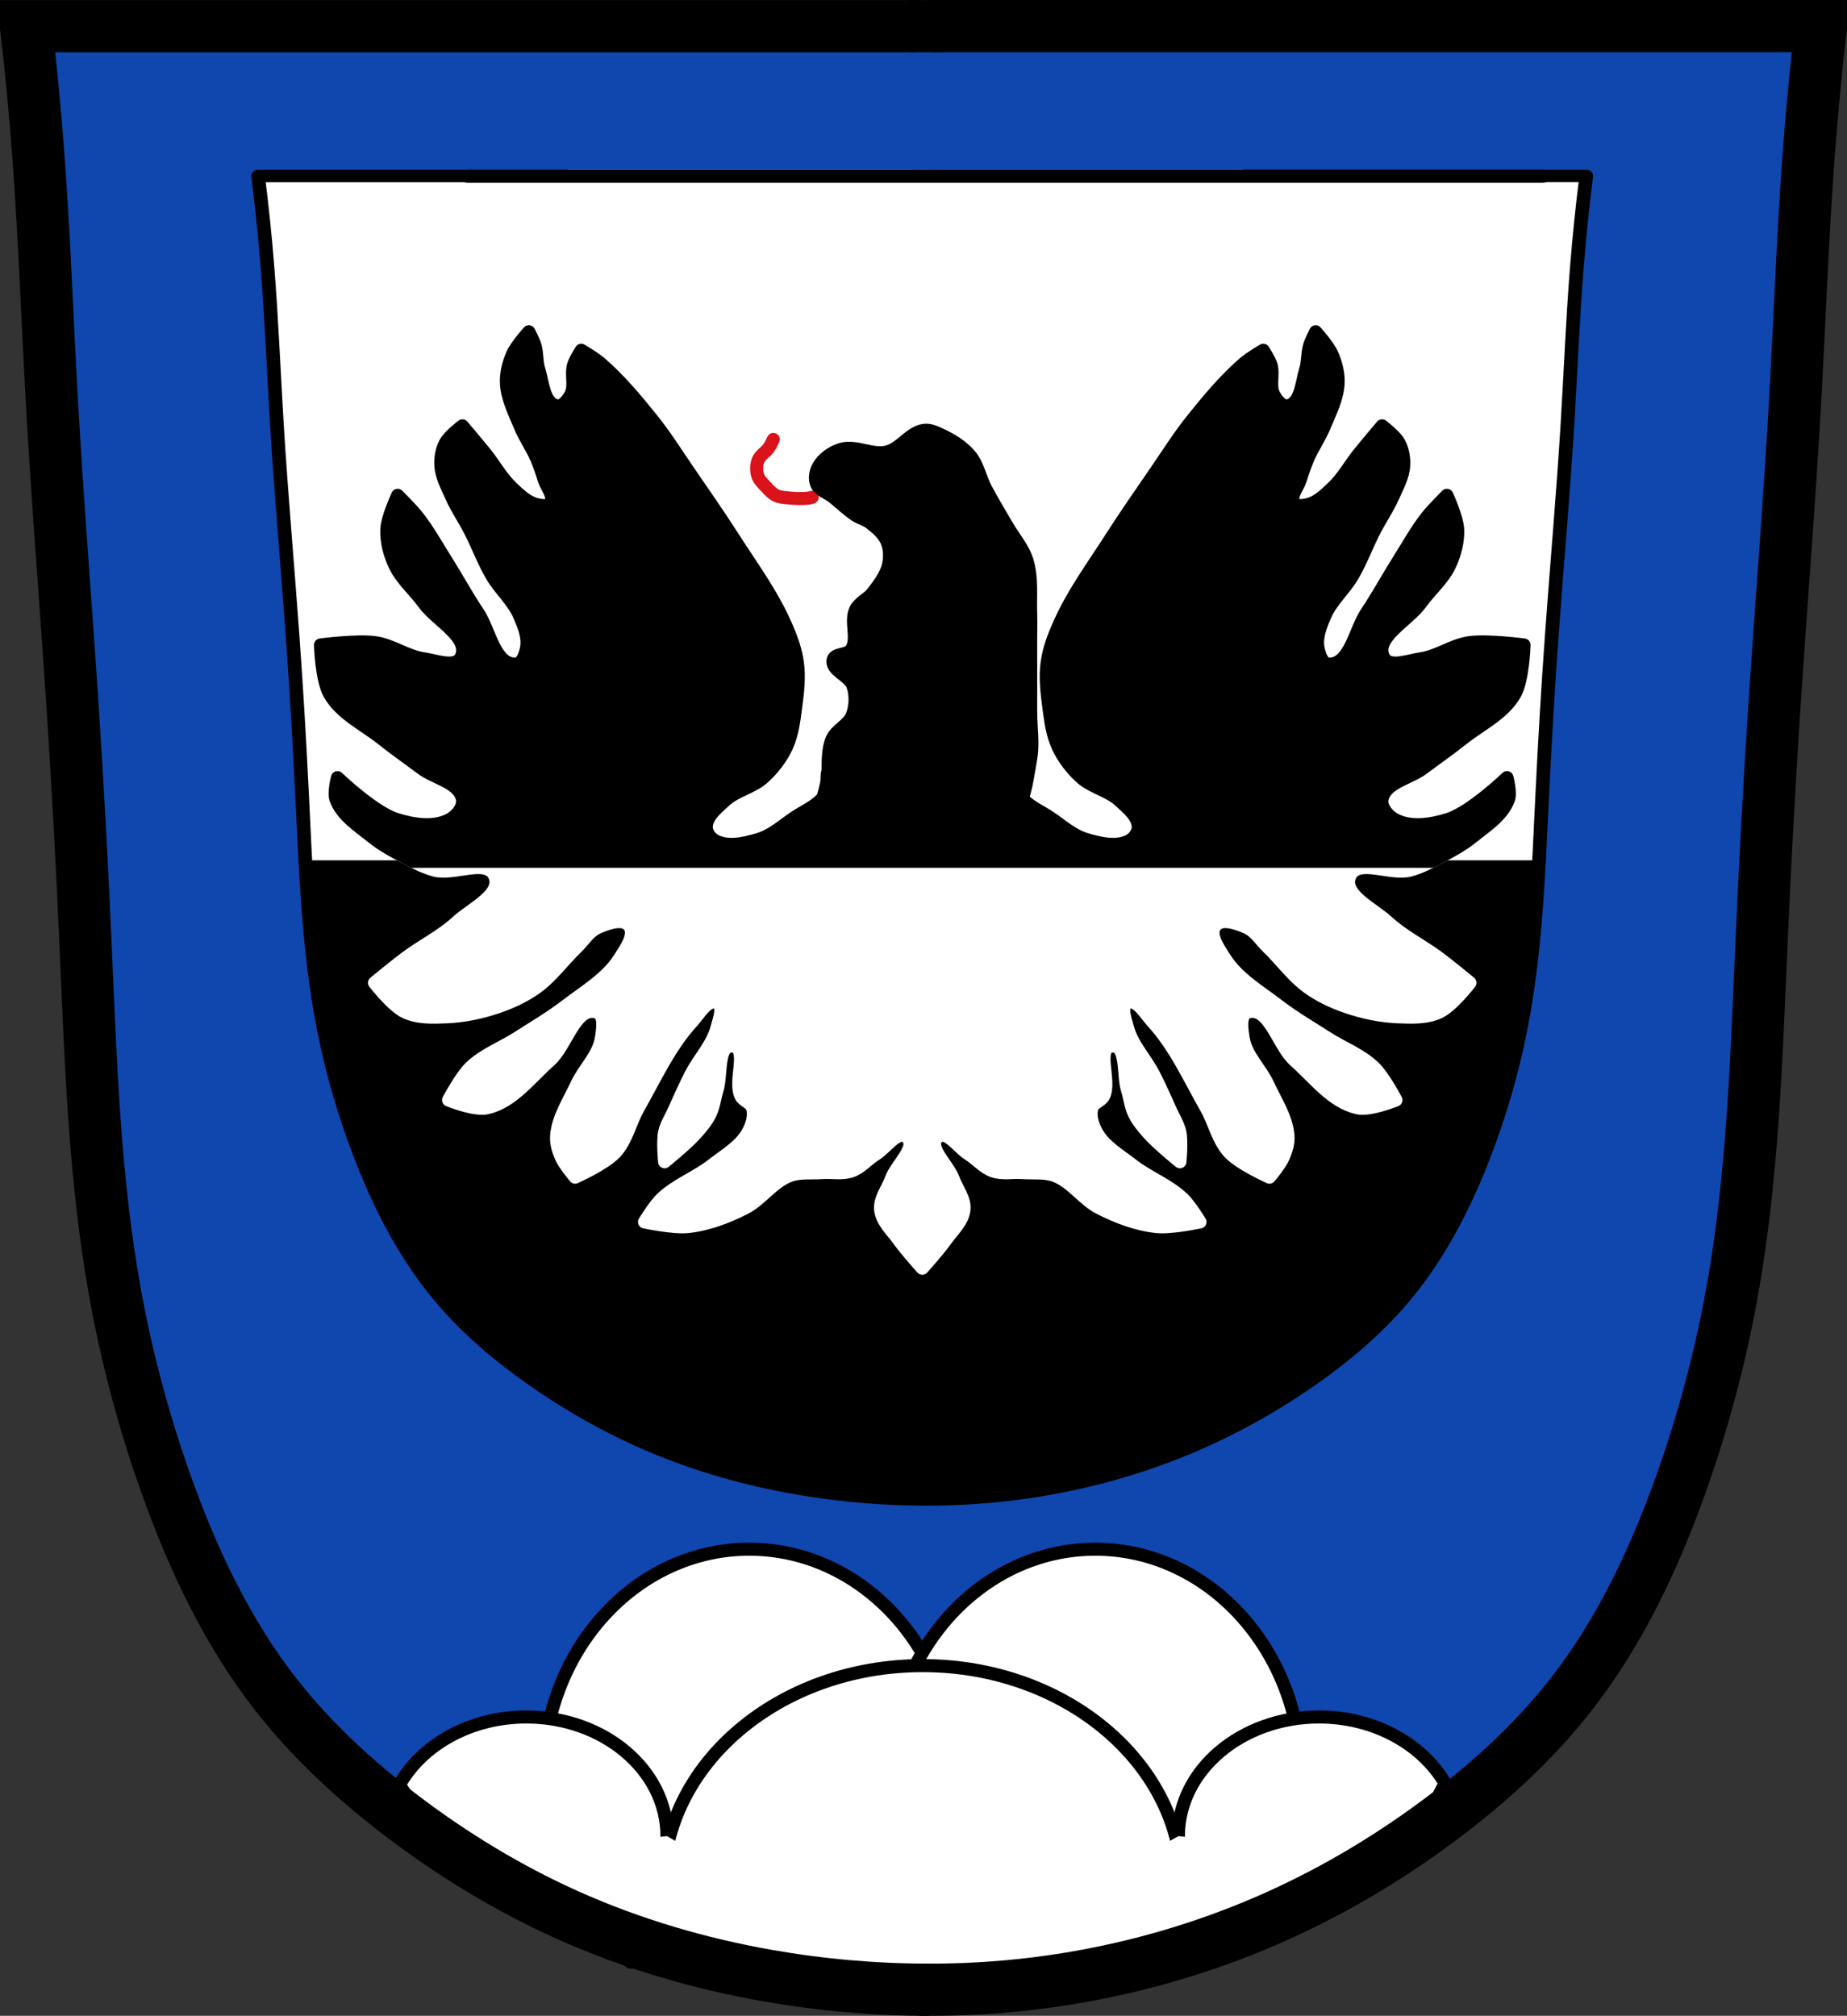
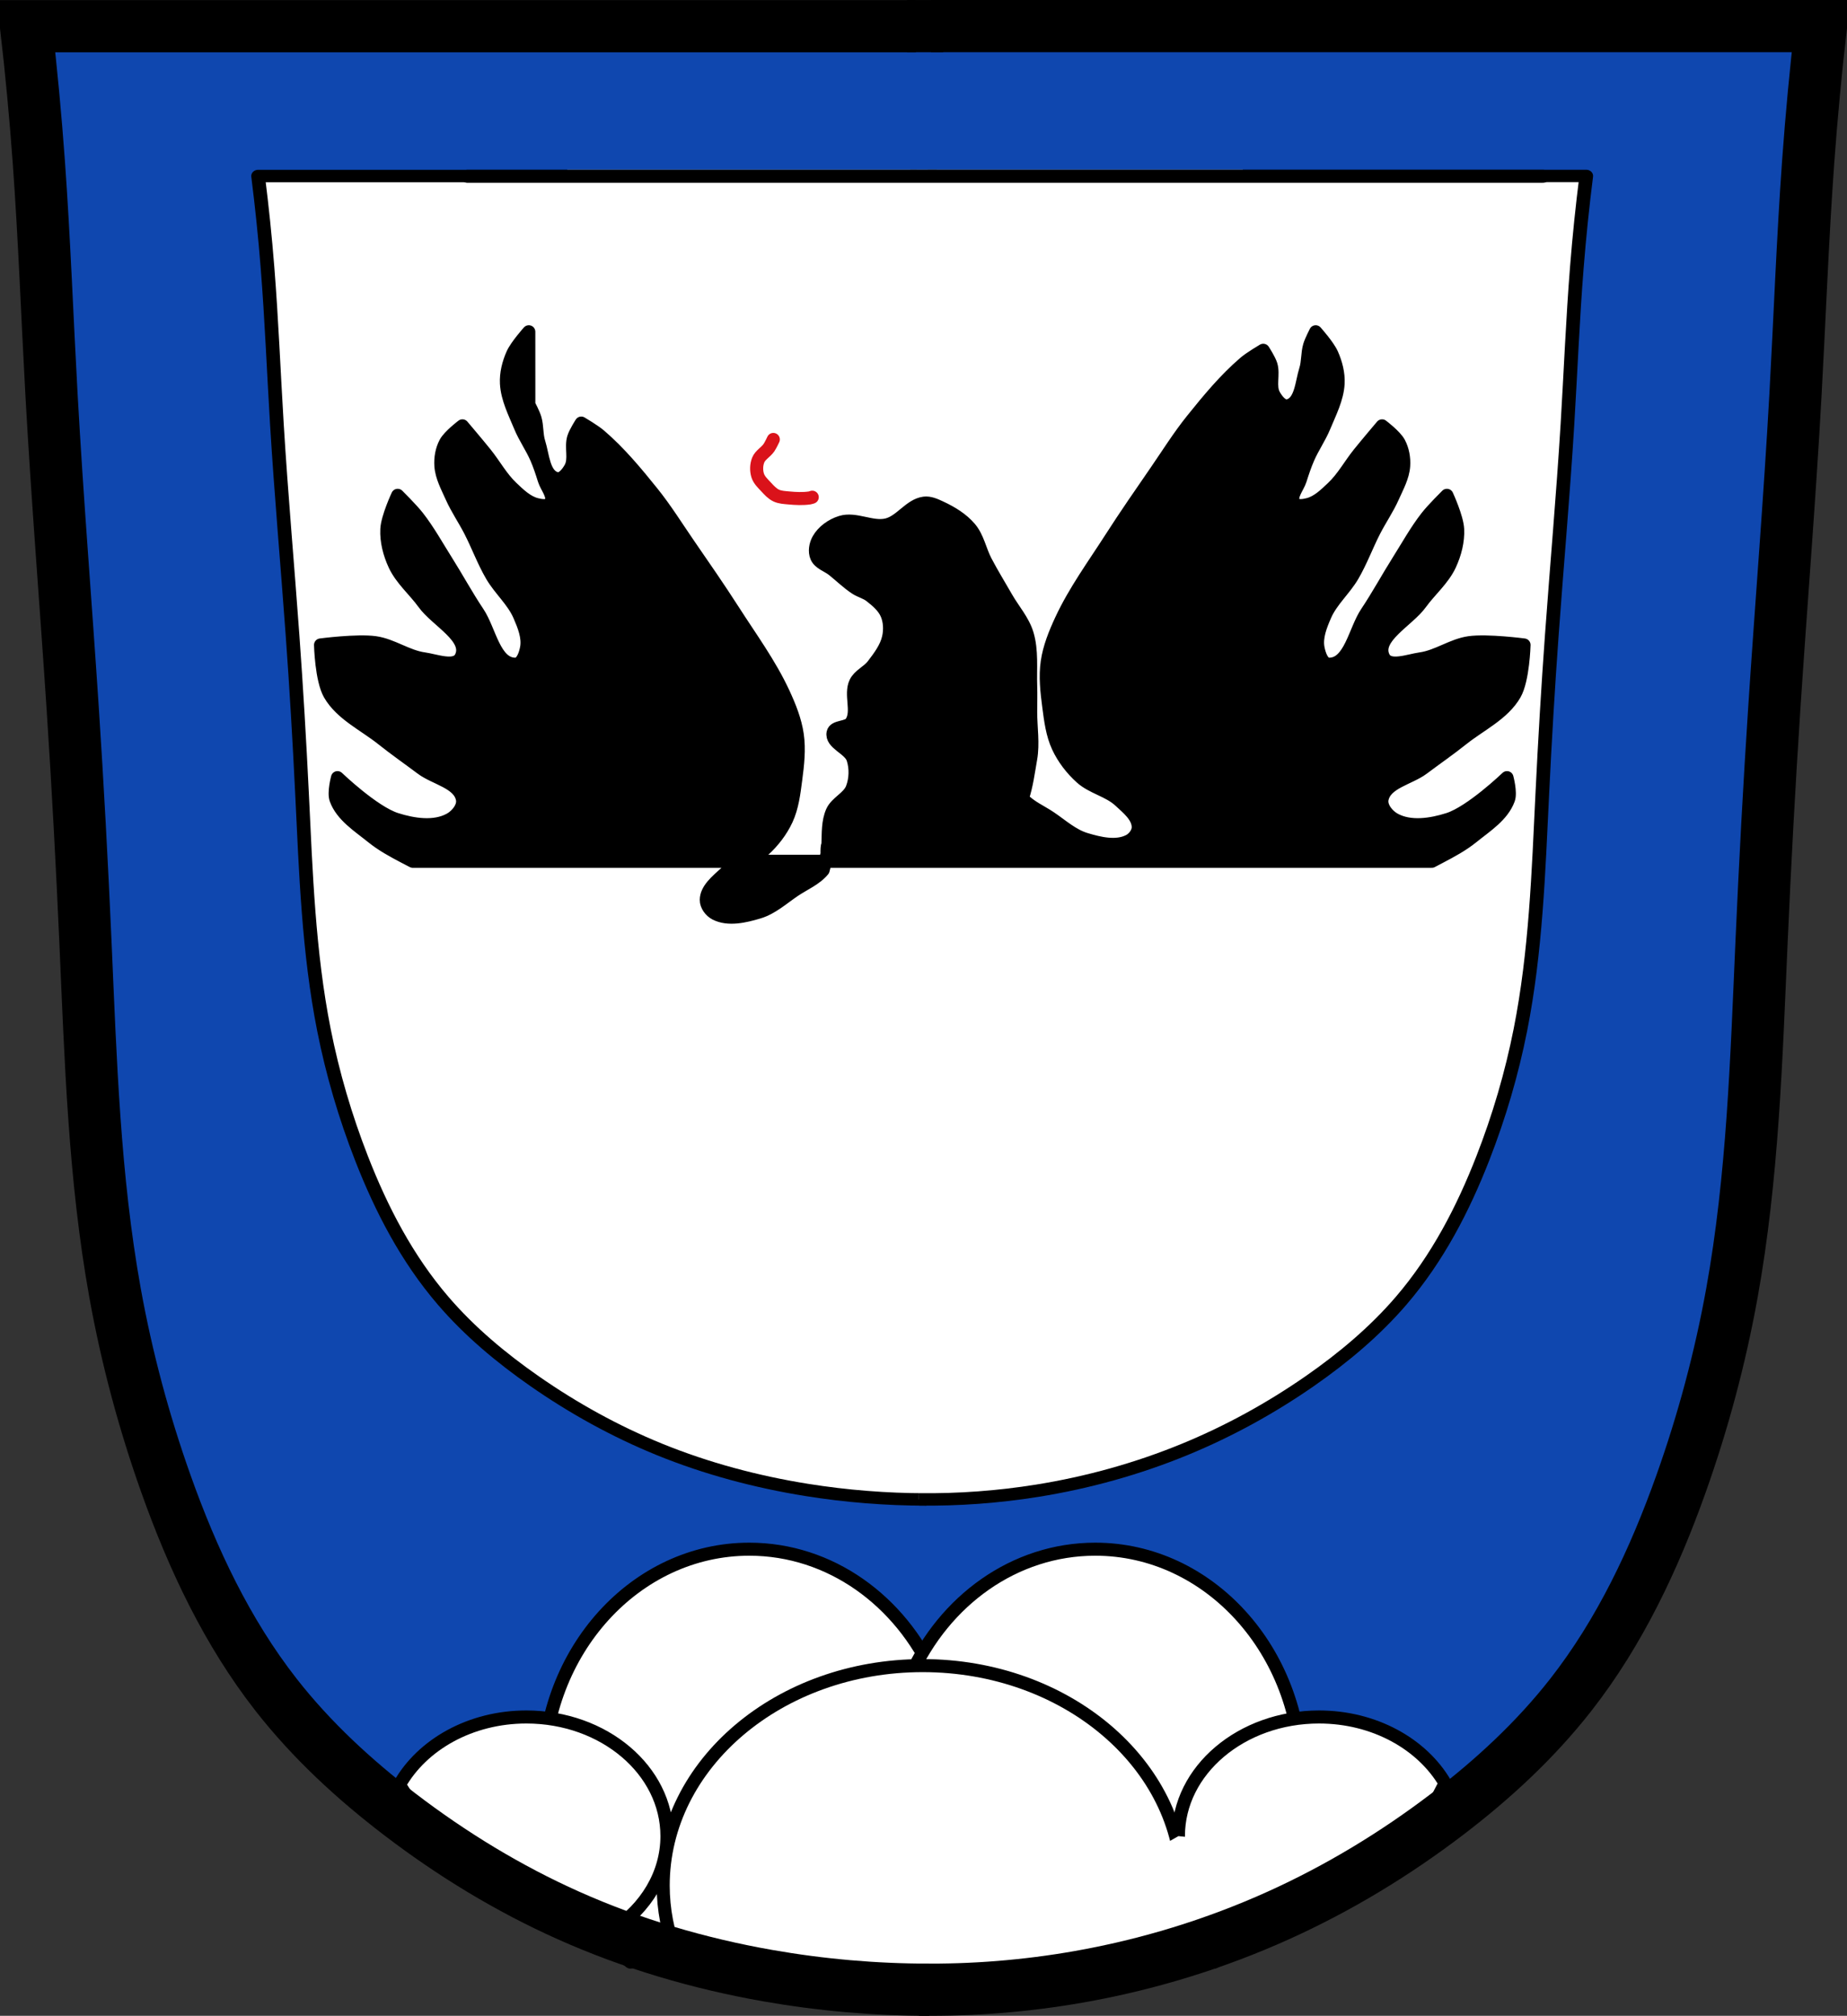
<svg xmlns="http://www.w3.org/2000/svg" xmlns:ns1="http://www.inkscape.org/namespaces/inkscape" xmlns:ns2="http://sodipodi.sourceforge.net/DTD/sodipodi-0.dtd" width="707.777" height="772.541" id="svg4230" version="1.1" ns1:version="0.48.4 r9939" ns2:docname="Wappen von Bergen (Mittelfranken).svg">
  <rect width="100%" height="100%" fill="#333333" stroke="none" />
  <defs id="defs4232">
    <ns1:path-effect is_visible="true" id="path-effect3875" effect="spiro" />
    <ns1:path-effect is_visible="true" id="path-effect3875-7" effect="spiro" />
    <ns1:path-effect is_visible="true" id="path-effect3904" effect="spiro" />
    <ns1:path-effect effect="spiro" id="path-effect4483" is_visible="true" />
    <ns1:path-effect effect="spiro" id="path-effect4487" is_visible="true" />
    <ns1:path-effect effect="spiro" id="path-effect4495" is_visible="true" />
    <ns1:path-effect is_visible="true" id="path-effect3875-8" effect="spiro" />
    <ns1:path-effect is_visible="true" id="path-effect3875-7-6" effect="spiro" />
    <ns1:path-effect is_visible="true" id="path-effect3904-0" effect="spiro" />
  </defs>
  <ns2:namedview id="base" pagecolor="#ffffff" bordercolor="#666666" borderopacity="1.0" ns1:pageopacity="0.0" ns1:pageshadow="2" ns1:zoom="0.68345847" ns1:cx="353.88834" ns1:cy="386.27072" ns1:document-units="px" ns1:current-layer="layer1" showgrid="false" ns1:window-width="1366" ns1:window-height="745" ns1:window-x="-8" ns1:window-y="-8" ns1:window-maximized="1" ns1:snap-midpoints="false" ns1:snap-smooth-nodes="false" ns1:object-nodes="false" fit-margin-top="0" fit-margin-left="0" fit-margin-right="0" fit-margin-bottom="0" />
  <g ns1:label="Ebene 1" ns1:groupmode="layer" id="layer1" transform="translate(-22.112,-88.329)">
    <path style="fill:#0f47af;fill-opacity:1;stroke:#000000;stroke-width:1px;stroke-linecap:butt;stroke-linejoin:miter;stroke-opacity:1" d="m 32.928,97.305 685.212,2.679 -13.396,255.866 -10.047,170.801 -18.085,111.188 -30.141,72.339 -46.217,57.603 -77.028,52.245 -83.726,27.462 -81.716,4.019 L 278.747,834.762 217.125,809.979 157.512,769.791 111.965,718.216 81.824,639.179 60.39,538.038 53.692,422.831 41.636,210.503 z" id="path3067" ns1:connector-curvature="0" />
    <g id="g16658" transform="translate(5.59,-2)" style="fill:#e6e6e6">
      <path id="path3862-4-1" d="m 303.653,684.039 c -43.597,0 -78.942,39.003 -78.942,87.114 0,29.376 13.194,55.355 33.381,71.135 l 9.662,-4.412 72.073,-48.655 c 0,0 2.212,1.415 4.945,3.22 l 18.224,-31.483 11.448,-28.442 C 361.545,703.777 334.683,684.039 303.653,684.039 z" style="fill:#ffffff;fill-opacity:1;fill-rule:nonzero;stroke:#000000;stroke-width:5;stroke-linecap:round;stroke-linejoin:round;stroke-miterlimit:4;stroke-opacity:1;stroke-dasharray:none" ns1:connector-curvature="0" />
      <path id="path3862-4" d="m 436.236,684.039 c 43.597,0 78.942,39.003 78.942,87.114 0,29.376 -13.194,55.355 -33.381,71.135 l -9.662,-4.412 -72.073,-48.655 c 0,0 -2.212,1.415 -4.945,3.22 L 376.892,760.957 365.445,732.515 c 12.9,-28.738 39.761,-48.476 70.791,-48.476 z" style="fill:#ffffff;fill-opacity:1;fill-rule:nonzero;stroke:#000000;stroke-width:5;stroke-linecap:round;stroke-linejoin:round;stroke-miterlimit:4;stroke-opacity:1;stroke-dasharray:none" ns1:connector-curvature="0" />
    </g>
    <path style="fill:#ffffff;fill-opacity:1;fill-rule:nonzero;stroke:#000000;stroke-width:5;stroke-linecap:round;stroke-linejoin:round;stroke-miterlimit:4;stroke-opacity:1;stroke-dasharray:none" d="m 375.688,726.656 c -54.92,0 -99.438,37.738 -99.438,84.281 0,9.177 1.764,18.012 4.969,26.281 l 48.75,12.188 57.906,-0.625 79.062,-9.344 2.781,-1 c 3.508,-8.613 5.406,-17.875 5.406,-27.5 0,-46.543 -44.517,-84.281 -99.438,-84.281 z" id="path16584" ns1:connector-curvature="0" />
    <path style="fill:#ffffff;fill-opacity:1;fill-rule:nonzero;stroke:#000000;stroke-width:5;stroke-linecap:round;stroke-linejoin:round;stroke-miterlimit:4;stroke-opacity:1;stroke-dasharray:none" d="m 223.812,746.344 c -21.438,0 -39.952,10.605 -48.625,25.969 l 13.438,21.375 0.469,0.531 17.594,10.344 50.312,23.375 c 12.589,-8.356 20.688,-21.334 20.688,-35.938 0,-25.215 -24.122,-45.656 -53.875,-45.656 z" id="path16582" ns1:connector-curvature="0" ns2:nodetypes="scccccss" />
    <path style="fill:#ffffff;fill-opacity:1;fill-rule:nonzero;stroke:#000000;stroke-width:5;stroke-linecap:round;stroke-linejoin:round;stroke-miterlimit:4;stroke-opacity:1;stroke-dasharray:none" d="m 527.562,746.344 c -29.753,0 -53.875,20.441 -53.875,45.656 0,15.396 9.004,29.011 22.781,37.281 l 6.594,-2.312 49.188,-25.5 c 0,0 1.51,0.742 3.375,1.688 l 12.438,-16.5 7.812,-14.906 c -8.804,-15.061 -27.136,-25.406 -48.312,-25.406 z" id="path3862" ns1:connector-curvature="0" />
-     <path ns1:connector-curvature="0" id="path3937" d="m 277.688,792 -31.312,3.312 -16.938,22.062 13.375,7.125 41.094,12.438 21,7.406 L 302.75,806.281 277.688,792 z" style="fill:#ffffff;fill-opacity:1;stroke:none" />
    <path ns1:connector-curvature="0" id="path3937-4" d="m 473.688,792 -25.062,14.281 -2.25,39.656 18.094,-3.375 c 0,0 32.981,-15.567 36.094,-16.812 1.842,-0.737 11.618,-5.377 20.469,-9.594 L 505,795.312 473.688,792 z" style="fill:#ffffff;fill-opacity:1;stroke:none" />
    <path style="fill:none;stroke:#000000;stroke-width:20;stroke-linecap:butt;stroke-linejoin:miter;stroke-miterlimit:4;stroke-opacity:1;stroke-dasharray:none" d="m 378.193,850.871 c -20.737,-0.002 -41.474,-1.812 -61.899,-5.401 -26.241,-4.611 -51.999,-12.178 -76.323,-23.05 C 216.982,812.145 195.336,798.948 175.33,783.656 157.849,770.293 141.535,755.253 127.974,737.924 109.135,713.85 95.942,685.795 85.7,656.992 77.245,633.213 70.694,608.753 66.214,583.917 58.202,539.509 56.84,494.213 54.846,449.133 c -1.317,-29.787 -2.918,-59.562 -4.872,-89.314 -2.63,-40.062 -5.899,-80.082 -8.119,-120.169 -1.649,-29.771 -2.719,-59.576 -4.872,-89.314 -1.256,-17.353 -2.88,-34.68 -4.872,-51.965 57.378,-7e-6 114.756,-1e-5 172.133,-1e-5 56.295,0 112.59,3e-6 168.886,1e-5" id="path3873" ns1:path-effect="#path-effect3875" ns1:original-d="m 378.19254,850.8706 c 0,0 -41.56064,-1.48631 -61.89852,-5.40119 -26.09688,-5.02344 -52.02181,-12.2925 -76.32326,-23.04989 C 216.99685,812.24978 195.26903,798.94218 175.3301,783.65614 157.91474,770.30477 141.11625,755.49812 127.97427,737.92421 109.74686,713.5499 96.73423,685.35744 85.70033,656.992 76.56109,633.49726 70.53746,608.75265 66.21354,583.91654 58.48024,539.49732 57.96897,494.11202 54.84625,449.13291 52.78123,419.38876 51.79153,389.57878 49.97455,359.81845 47.52794,319.74556 44.30167,279.7228 41.85506,239.64991 c -1.81698,-29.76032 -2.66782,-59.58028 -4.8717,-89.31445 -1.28597,-17.34995 -4.8717,-51.96477 -4.8717,-51.96477 0,0 115.28816,-0.80646 172.13331,-1e-5 56.84516,0.80646 168.88552,1e-5 168.88552,1e-5" ns1:connector-curvature="0" ns2:nodetypes="caaaaaaaaaaczc" />
    <path style="fill:none;stroke:#000000;stroke-width:20;stroke-linecap:butt;stroke-linejoin:miter;stroke-miterlimit:4;stroke-opacity:1;stroke-dasharray:none" d="m 374.339,850.837 c 20.484,0.282 40.994,-1.366 61.17,-4.915 26.352,-4.636 52.138,-12.525 76.521,-23.543 22.944,-10.369 44.621,-23.494 64.641,-38.763 17.496,-13.345 33.8,-28.399 47.356,-45.732 18.831,-24.08 32.03,-52.131 42.274,-80.932 8.458,-23.778 15.007,-48.239 19.487,-73.075 8.01,-44.408 9.374,-89.703 11.367,-134.784 1.317,-29.787 2.918,-59.562 4.872,-89.314 2.63,-40.062 5.899,-80.082 8.119,-120.169 1.649,-29.771 2.719,-59.576 4.872,-89.314 1.256,-17.353 2.88,-34.68 4.872,-51.965 -57.378,-7e-6 -114.756,-1e-5 -172.133,-1e-5 -56.295,0 -112.59,3e-6 -168.886,1e-5" id="path3873-1" ns1:path-effect="#path-effect3875-7" ns1:original-d="m 374.33877,850.8368 c 0,0 41.07969,-1.06561 61.16981,-4.91545 26.20997,-5.02257 52.14589,-12.67782 76.52065,-23.54336 22.94745,-10.22929 44.70173,-23.47734 64.64066,-38.76338 17.41536,-13.35137 34.21385,-28.15802 47.35583,-45.73193 18.22741,-24.37431 31.24004,-52.56677 42.27394,-80.93221 9.13924,-23.49474 15.16287,-48.23935 19.48679,-73.07546 7.7333,-44.41922 8.24457,-89.80452 11.36729,-134.78363 2.06502,-29.74415 3.05472,-59.55413 4.8717,-89.31446 2.44661,-40.07289 5.67288,-80.09565 8.11949,-120.16854 1.81698,-29.76032 2.66782,-59.58028 4.8717,-89.31445 1.28597,-17.34995 4.8717,-51.96477 4.8717,-51.96477 0,0 -115.28816,-0.80646 -172.13331,-1e-5 -56.84516,0.80646 -168.88552,1e-5 -168.88552,1e-5" ns1:connector-curvature="0" ns2:nodetypes="caaaaaaaaaaczc" />
    <path style="fill:none;stroke:#000000;stroke-width:20;stroke-linecap:butt;stroke-linejoin:miter;stroke-miterlimit:4;stroke-opacity:1;stroke-dasharray:none" d="m 369.737,98.345 13.789,0" id="path3902" ns1:path-effect="#path-effect3904" ns1:original-d="m 369.73717,98.34471 13.78881,0" ns1:connector-curvature="0" />
    <g id="g3981-2" transform="matrix(0.74,0,0,0.674,518.772,-11.717)" style="fill:#e6e6e6;fill-opacity:1;stroke:#000000;stroke-width:7.078;stroke-linejoin:round;stroke-miterlimit:4;stroke-opacity:1;stroke-dasharray:none">
      <path ns2:nodetypes="caaaaaaaaaaczc" ns1:connector-curvature="0" ns1:original-d="m -191.42975,1001.032 c 0,0 -41.56064,-1.48631 -61.89852,-5.40119 -26.09688,-5.02344 -52.02181,-12.2925 -76.32326,-23.04989 -22.97391,-10.16974 -44.70173,-23.47734 -64.64066,-38.76338 -17.41536,-13.35137 -34.21385,-28.15802 -47.35583,-45.73193 -18.22741,-24.37431 -31.24004,-52.56677 -42.27394,-80.93221 -9.13924,-23.49474 -15.16287,-48.23935 -19.48679,-73.07546 -7.7333,-44.41922 -8.24457,-89.80452 -11.36729,-134.78363 -2.06502,-29.74415 -3.05472,-59.55413 -4.8717,-89.31446 -2.44661,-40.07289 -5.67288,-80.09565 -8.11949,-120.16854 -1.81698,-29.76032 -2.66782,-59.58028 -4.8717,-89.31445 -1.28597,-17.34995 -4.8717,-51.96477 -4.8717,-51.96477 0,0 115.28816,-0.80646 172.13331,-1e-5 56.84516,0.80646 168.88552,1e-5 168.88552,1e-5" ns1:path-effect="#path-effect3875-8" id="path3873-4" d="m -191.43,1001.032 c -20.737,-0 -41.474,-1.812 -61.899,-5.401 -26.241,-4.611 -51.999,-12.178 -76.323,-23.05 -22.989,-10.275 -44.635,-23.471 -64.641,-38.763 -17.481,-13.363 -33.795,-28.403 -47.356,-45.732 -18.84,-24.074 -32.032,-52.129 -42.274,-80.932 -8.456,-23.779 -15.006,-48.239 -19.487,-73.075 -8.012,-44.408 -9.374,-89.703 -11.367,-134.784 -1.317,-29.787 -2.918,-59.562 -4.872,-89.314 -2.63,-40.062 -5.899,-80.082 -8.119,-120.169 -1.649,-29.771 -2.719,-59.576 -4.872,-89.314 -1.256,-17.353 -2.88,-34.68 -4.872,-51.965 57.378,-1e-5 114.756,-1e-5 172.133,-1e-5 56.295,0 112.59,0 168.886,1e-5" style="fill:#ffffff;fill-opacity:1;stroke:#000000;stroke-width:7.078;stroke-linecap:butt;stroke-linejoin:round;stroke-miterlimit:4;stroke-opacity:1;stroke-dasharray:none" />
      <path ns2:nodetypes="caaaaaaaaaaczc" ns1:connector-curvature="0" ns1:original-d="m -195.28352,1000.9982 c 0,0 41.07969,-1.06561 61.16981,-4.91545 26.20997,-5.02257 52.145891,-12.67782 76.520647,-23.54336 22.947449,-10.22929 44.70173,-23.47734 64.6406602,-38.76338 17.4153598,-13.35137 34.2138498,-28.15802 47.3558298,-45.73193 18.22741,-24.37431 31.24004,-52.56677 42.27394,-80.93221 9.139243,-23.49474 15.162873,-48.23935 19.486793,-73.07546 7.7333,-44.41922 8.24457,-89.80452 11.36729,-134.78363 2.06502,-29.74415 3.05472,-59.55413 4.8717,-89.31446 2.44661,-40.07289 5.67288,-80.09565 8.11949,-120.16854 1.81698,-29.76032 2.66782,-59.58028 4.8717,-89.31445 1.28597,-17.34995 4.8717,-51.96477 4.8717,-51.96477 0,0 -115.288163,-0.80646 -172.133313,-10e-6 -56.84516,0.80646 -168.885517,10e-6 -168.885517,10e-6" ns1:path-effect="#path-effect3875-7-6" id="path3873-1-8" d="m -195.284,1000.998 c 20.484,0.282 40.994,-1.366 61.17,-4.915 26.352,-4.636 52.138,-12.525 76.521,-23.543 22.944,-10.369 44.621,-23.494 64.641,-38.763 17.496,-13.345 33.8,-28.399 47.356,-45.732 18.831,-24.08 32.03,-52.131 42.274,-80.932 8.458,-23.778 15.007,-48.239 19.487,-73.075 8.01,-44.408 9.374,-89.703 11.367,-134.784 1.317,-29.787 2.918,-59.562 4.872,-89.314 2.63,-40.062 5.899,-80.082 8.119,-120.169 1.649,-29.771 2.719,-59.576 4.872,-89.314 1.256,-17.353 2.88,-34.68 4.872,-51.965 -57.378,-10e-6 -114.756,-10e-6 -172.133,-10e-6 -56.295,0 -112.59,0 -168.886,10e-6" style="fill:#ffffff;fill-opacity:1;stroke:#000000;stroke-width:7.078;stroke-linecap:butt;stroke-linejoin:round;stroke-miterlimit:4;stroke-opacity:1;stroke-dasharray:none" />
      <path ns1:connector-curvature="0" ns1:original-d="m -199.88512,248.50611 13.78881,0" ns1:path-effect="#path-effect3904-0" id="path3902-6" d="m -199.885,248.506 13.789,0" style="fill:#e6e6e6;fill-opacity:1;stroke:#000000;stroke-width:7.078;stroke-linecap:butt;stroke-linejoin:round;stroke-miterlimit:4;stroke-opacity:1;stroke-dasharray:none" />
    </g>
    <rect style="fill:#ffffff;fill-opacity:1;fill-rule:nonzero;stroke:none" id="rect17603" width="258.861" height="359.235" x="239.49" y="153.387" />
-     <path style="fill:#000000;stroke:none" d="m 139.317,418.048 471.419,0 0.166,11.79 -1.661,24.576 -3.155,21.088 -5.314,25.406 -7.472,25.24 -8.967,20.756 -8.801,18.764 -16.771,21.919 -15.443,15.609 -18.1,14.779 -26.9,14.779 -9.631,6.476 -27.066,10.295 -25.074,7.472 -28.063,4.649 -21.919,1.661 -20.092,-0.332 -43.505,-4.982 -37.694,-10.295 -38.026,-17.103 -26.402,-17.269 -20.258,-16.439 -10.793,-13.118 -11.125,-15.443 -10.627,-19.262 -14.28,-35.369 -6.31,-24.077 -5.978,-40.682 z" id="path17671" ns1:connector-curvature="0" />
    <path style="fill:none;stroke:#000000;stroke-width:5;stroke-linecap:round;stroke-linejoin:miter;stroke-miterlimit:4;stroke-opacity:1;stroke-dasharray:none" d="m 201.184,155.887 412.232,0" id="path17641" ns1:connector-curvature="0" />
    <path style="fill:#ffffff;fill-opacity:1;stroke:#ffffff;stroke-width:5;stroke-linecap:butt;stroke-linejoin:round;stroke-miterlimit:4;stroke-opacity:1;stroke-dasharray:none" d="m 224.753,215.469 c 0,0 -4.789,5.337 -6.219,8.562 -1.55,3.499 -2.542,7.428 -2.344,11.25 0.3,5.789 3.097,11.206 5.312,16.562 1.735,4.195 4.417,7.959 6.219,12.125 1.163,2.689 2.067,5.453 2.938,8.25 0.909,2.921 4.102,6.349 2.375,8.875 -1.007,1.473 -3.581,1.028 -5.312,0.594 -3.712,-0.931 -6.689,-3.87 -9.469,-6.5 -3.981,-3.765 -6.633,-8.727 -10.062,-13 -2.89,-3.601 -8.875,-10.656 -8.875,-10.656 0,0 -5.053,3.797 -6.5,6.5 -1.423,2.658 -1.96,5.867 -1.75,8.875 0.291,4.166 2.43,8.027 4.125,11.844 2.005,4.514 4.837,8.607 7.094,13 2.9,5.645 5.086,11.673 8.281,17.156 3.138,5.385 8.15,9.624 10.625,15.344 1.681,3.885 3.48,8.28 2.688,12.438 -0.466,2.443 -1.67,6.133 -4.156,6.188 -8.178,0.178 -9.916,-12.986 -14.469,-19.781 -4.308,-6.431 -7.997,-13.264 -12.125,-19.812 -3.571,-5.665 -6.821,-11.562 -10.938,-16.844 -2.315,-2.97 -7.688,-8.281 -7.688,-8.281 0,0 -3.942,8.455 -4.156,13 -0.218,4.634 1.027,9.381 2.969,13.594 2.591,5.62 7.595,9.764 11.219,14.781 4.897,6.781 17.962,13.208 14.219,20.688 -2.119,4.234 -9.531,1.255 -14.219,0.594 -6.48,-0.914 -12.145,-5.276 -18.625,-6.188 -6.934,-0.976 -20.969,0.875 -20.969,0.875 0,0 0.315,13.354 3.531,18.906 4.414,7.621 13.24,11.664 20.125,17.156 4.9,3.908 10.048,7.49 15.062,11.25 5.235,3.926 14.444,5.382 15.656,11.812 0.557,2.956 -2.093,6.22 -4.719,7.688 -6.022,3.365 -14.116,2.097 -20.688,0 -8.752,-2.793 -22.469,-15.969 -22.469,-15.969 0,0 -1.534,5.68 -0.594,8.281 2.273,6.293 8.705,10.292 13.906,14.5 3.784,3.062 8.095,5.397 12.406,7.656 3.713,1.946 7.476,3.967 11.531,5.031 7.474,1.961 20.141,-4.778 23.062,2.375 2.858,6.997 -8.943,12.315 -14.5,17.438 -5.93,5.466 -13.359,9.069 -19.812,13.906 -4.039,3.028 -11.812,9.438 -11.812,9.438 0,0 6.882,8.958 11.812,11.25 4.855,2.257 10.619,2.006 15.969,1.781 6.623,-0.278 13.258,-1.702 19.531,-3.844 5.213,-1.78 10.312,-4.185 14.781,-7.406 5.879,-4.237 10.157,-10.347 15.375,-15.375 2.711,-2.613 4.781,-6.224 8.25,-7.688 3.636,-1.534 9.389,-3.684 11.844,-0.594 2.677,3.371 -1.268,8.795 -3.562,12.438 -4.911,7.797 -13.377,12.702 -20.688,18.312 -5.811,4.459 -12.157,8.155 -18.312,12.125 -6.065,3.912 -13.173,6.496 -18.344,11.531 -3.564,3.47 -8.281,12.406 -8.281,12.406 0,0 9.882,4.085 14.781,2.969 9.743,-2.22 16.448,-11.416 23.938,-18.031 6.477,-5.721 9.8,-21.156 18.062,-18.625 3.253,0.997 2.284,6.702 1.75,10.062 -1.052,6.618 -6.628,11.635 -9.438,17.719 -2.931,6.346 -7.114,12.565 -7.688,19.531 -0.231,2.812 0.63,5.66 1.75,8.25 1.237,2.86 5.344,7.688 5.344,7.688 0,0 11.281,-5.028 15.375,-9.438 4.378,-4.716 5.658,-11.566 8.844,-17.156 6.444,-11.308 11.915,-23.54 20.719,-33.125 2.666,-2.903 5.912,-8.857 9.438,-7.094 2.82,1.41 0.793,6.417 0,9.469 -1.731,6.661 -6.895,11.905 -10.031,18.031 -2.33,4.552 -4.409,9.24 -6.5,13.906 -1.228,2.739 -2.959,5.341 -3.562,8.281 -0.753,3.668 0,11.219 0,11.219 0,0 8.055,-6.525 11.531,-10.344 2.229,-2.449 4.436,-5.002 5.906,-7.969 1.412,-2.85 1.686,-6.158 2.656,-9.188 1.816,-5.669 -0.025,-17.349 5.906,-16.844 6.473,0.551 0.301,13.446 3.281,19.219 0.959,1.858 3.788,2.44 4.406,4.438 0.948,3.065 -0.189,6.666 -1.75,9.469 -2.986,5.363 -8.76,8.624 -13.594,12.406 -6.156,4.817 -13.882,7.598 -19.531,13 -2.65,2.534 -6.5,8.875 -6.5,8.875 0,0 11.042,2.354 16.562,1.781 7.625,-0.792 15.041,-3.621 21.875,-7.094 6.291,-3.197 10.554,-9.946 17.156,-12.438 3.89,-1.468 8.26,-0.85 12.406,-1.156 3.74,-0.276 7.668,0.612 11.219,-0.594 3.623,-1.231 6.212,-4.491 9.469,-6.5 3.829,-2.361 8.405,-9.468 11.812,-6.531 4.298,3.705 -3.983,10.63 -5.906,15.969 -1.415,3.929 -4.55,7.689 -4.125,11.844 0.467,4.573 4.432,8.065 7.094,11.812 2.674,3.765 8.875,10.656 8.875,10.656 0,0 6.17,-6.891 8.844,-10.656 2.662,-3.748 6.658,-7.24 7.125,-11.812 0.425,-4.155 -2.741,-7.915 -4.156,-11.844 -1.923,-5.339 -10.205,-12.264 -5.906,-15.969 3.408,-2.937 7.983,4.17 11.812,6.531 3.257,2.009 5.845,5.269 9.469,6.5 3.551,1.206 7.479,0.317 11.219,0.594 4.146,0.306 8.548,-0.312 12.438,1.156 6.602,2.491 10.834,9.241 17.125,12.438 6.834,3.473 14.281,6.302 21.906,7.094 5.52,0.573 16.531,-1.781 16.531,-1.781 0,0 -3.85,-6.341 -6.5,-8.875 -5.649,-5.402 -13.344,-8.183 -19.5,-13 -4.834,-3.783 -10.607,-7.043 -13.594,-12.406 -1.561,-2.803 -2.729,-6.404 -1.781,-9.469 0.618,-1.997 3.479,-2.58 4.438,-4.438 2.98,-5.773 -3.223,-18.668 3.25,-19.219 5.931,-0.505 4.09,11.175 5.906,16.844 0.97,3.029 1.244,6.337 2.656,9.188 1.47,2.967 3.677,5.52 5.906,7.969 3.476,3.819 11.531,10.344 11.531,10.344 0,0 0.753,-7.551 0,-11.219 -0.604,-2.941 -2.304,-5.542 -3.531,-8.281 -2.091,-4.667 -4.17,-9.354 -6.5,-13.906 -3.136,-6.126 -8.332,-11.371 -10.062,-18.031 -0.793,-3.052 -2.82,-8.059 0,-9.469 3.526,-1.763 6.802,4.191 9.469,7.094 8.804,9.585 14.243,21.817 20.688,33.125 3.186,5.591 4.497,12.44 8.875,17.156 4.094,4.41 15.375,9.438 15.375,9.438 0,0 4.075,-4.827 5.312,-7.688 1.12,-2.59 2.013,-5.438 1.781,-8.25 -0.573,-6.967 -4.757,-13.185 -7.688,-19.531 -2.809,-6.084 -8.417,-11.101 -9.469,-17.719 -0.534,-3.36 -1.472,-9.066 1.781,-10.062 8.262,-2.531 11.555,12.904 18.031,18.625 7.489,6.615 14.195,15.811 23.938,18.031 4.899,1.116 14.781,-2.969 14.781,-2.969 0,0 -4.718,-8.936 -8.281,-12.406 -5.171,-5.036 -12.247,-7.619 -18.312,-11.531 -6.155,-3.97 -12.533,-7.666 -18.344,-12.125 -7.31,-5.61 -15.776,-10.516 -20.688,-18.312 -2.294,-3.642 -6.24,-9.067 -3.562,-12.438 2.455,-3.09 8.207,-0.94 11.844,0.594 3.469,1.463 5.57,5.075 8.281,7.688 5.218,5.029 9.496,11.138 15.375,15.375 4.469,3.221 9.568,5.626 14.781,7.406 6.273,2.142 12.877,3.566 19.5,3.844 5.349,0.224 11.114,0.476 15.969,-1.781 4.93,-2.292 11.812,-11.25 11.812,-11.25 0,0 -7.773,-6.41 -11.812,-9.438 -6.453,-4.837 -13.883,-8.44 -19.812,-13.906 -5.557,-5.122 -17.326,-10.441 -14.469,-17.438 2.922,-7.153 15.558,-0.414 23.031,-2.375 4.055,-1.064 7.818,-3.085 11.531,-5.031 4.312,-2.259 8.653,-4.595 12.438,-7.656 5.201,-4.208 11.602,-8.207 13.875,-14.5 0.94,-2.602 -0.594,-8.281 -0.594,-8.281 0,0 -13.716,13.176 -22.469,15.969 -6.572,2.097 -14.666,3.365 -20.688,0 -2.626,-1.467 -5.276,-4.731 -4.719,-7.688 1.212,-6.43 10.421,-7.887 15.656,-11.812 5.014,-3.76 10.194,-7.342 15.094,-11.25 6.885,-5.492 15.68,-9.535 20.094,-17.156 3.216,-5.553 3.562,-18.906 3.562,-18.906 0,0 -14.066,-1.851 -21,-0.875 -6.48,0.912 -12.145,5.274 -18.625,6.188 -4.688,0.661 -12.069,3.64 -14.188,-0.594 -3.743,-7.479 9.291,-13.907 14.188,-20.688 3.623,-5.017 8.628,-9.161 11.219,-14.781 1.942,-4.213 3.187,-8.96 2.969,-13.594 -0.214,-4.545 -4.125,-13 -4.125,-13 0,0 -5.373,5.311 -7.688,8.281 -4.117,5.282 -7.366,11.179 -10.938,16.844 -4.128,6.548 -7.817,13.382 -12.125,19.812 -4.553,6.795 -6.322,19.959 -14.5,19.781 -2.487,-0.054 -3.659,-3.744 -4.125,-6.188 -0.793,-4.158 0.976,-8.553 2.656,-12.438 2.475,-5.72 7.487,-9.959 10.625,-15.344 3.196,-5.483 5.381,-11.511 8.281,-17.156 2.257,-4.393 5.089,-8.486 7.094,-13 1.695,-3.817 3.866,-7.678 4.156,-11.844 0.21,-3.008 -0.359,-6.217 -1.781,-8.875 -1.447,-2.703 -6.5,-6.5 -6.5,-6.5 0,0 -5.985,7.055 -8.875,10.656 -3.43,4.273 -6.082,9.235 -10.062,13 -2.78,2.63 -5.726,5.569 -9.438,6.5 -1.731,0.434 -4.336,0.879 -5.344,-0.594 -1.727,-2.526 1.466,-5.954 2.375,-8.875 0.871,-2.797 1.806,-5.561 2.969,-8.25 1.802,-4.166 4.453,-7.93 6.188,-12.125 2.215,-5.356 5.044,-10.774 5.344,-16.562 0.198,-3.822 -0.825,-7.751 -2.375,-11.25 -1.429,-3.226 -6.219,-8.562 -6.219,-8.562 0,0 -1.79,3.452 -2.344,5.312 -0.882,2.966 -0.563,6.238 -1.5,9.188 -1.561,4.914 -1.758,12.713 -6.781,13.875 -2.189,0.506 -4.255,-2.159 -5.344,-4.125 -1.872,-3.379 -0.039,-7.833 -1.156,-11.531 -0.612,-2.025 -2.969,-5.625 -2.969,-5.625 0,0 -4.934,2.902 -7.094,4.75 -7.524,6.439 -13.886,14.159 -20.094,21.875 -5.055,6.284 -9.336,13.137 -13.906,19.781 -5.793,8.422 -11.643,16.83 -17.156,25.438 -6.654,10.389 -14.033,20.431 -19.219,31.625 -2.358,5.09 -4.51,10.417 -5.312,15.969 -0.819,5.66 -0.151,11.486 0.594,17.156 0.685,5.214 1.346,10.606 3.562,15.375 2.077,4.468 5.185,8.513 8.844,11.812 4.267,3.848 10.57,4.966 14.781,8.875 3.006,2.79 7.039,5.962 7.094,10.062 0.028,2.132 -1.634,4.34 -3.531,5.312 -4.914,2.518 -11.273,0.992 -16.562,-0.594 -5.083,-1.524 -9.199,-5.306 -13.594,-8.281 -3.57,-2.417 -7.905,-4.217 -10.719,-7.406 1.641,-4.843 2.319,-10.273 3.188,-15.188 1.04,-5.887 0,-11.96 0,-17.938 l 0,-27.906 c 0,-3.321 0.111,-6.618 0,-9.938 -0.222,-6.653 0.578,-13.564 -1.344,-19.938 -1.546,-5.127 -5.312,-9.288 -7.969,-13.938 -2.657,-4.649 -5.492,-9.221 -7.969,-13.969 -2.153,-4.127 -2.973,-9.063 -5.969,-12.625 -2.965,-3.526 -7.105,-6.023 -11.281,-7.969 -1.971,-0.918 -4.157,-1.948 -6.312,-1.656 -5.456,0.739 -8.926,7.03 -14.281,8.312 -5.715,1.369 -11.979,-2.734 -17.594,-1 -3.47,1.072 -6.892,3.482 -8.656,6.656 -1.081,1.945 -1.526,4.577 -0.656,6.625 1.047,2.467 4.218,3.328 6.312,5 2.891,2.309 5.537,4.931 8.625,6.969 1.777,1.173 3.976,1.661 5.656,2.969 2.474,1.925 5.078,4.118 6.312,7 1.18,2.755 1.308,6.043 0.656,8.969 -0.884,3.967 -3.513,7.387 -5.969,10.625 -1.892,2.495 -5.303,3.801 -6.656,6.625 -2.213,4.619 1.151,10.997 -1.656,15.281 -1.467,2.24 -6.44,1.344 -6.969,3.969 -0.826,4.102 6.339,5.987 7.625,9.969 1.157,3.583 1.04,7.798 -0.312,11.312 -1.411,3.664 -6.079,5.373 -7.656,8.969 -1.675,3.819 -1.476,8.161 -1.625,12.375 -0.361,1.039 -0.381,2.33 -0.344,3.656 -0.333,1.95 -0.899,4.135 -1.5,6.344 -2.8,3.457 -7.368,5.322 -11.094,7.844 -4.394,2.975 -8.511,6.757 -13.594,8.281 -5.289,1.586 -11.648,3.112 -16.562,0.594 -1.897,-0.972 -3.56,-3.181 -3.531,-5.312 0.055,-4.101 4.088,-7.272 7.094,-10.062 4.211,-3.909 10.514,-5.027 14.781,-8.875 3.659,-3.3 6.798,-7.345 8.875,-11.812 2.217,-4.769 2.846,-10.161 3.531,-15.375 0.745,-5.67 1.412,-11.496 0.594,-17.156 -0.803,-5.551 -2.955,-10.879 -5.312,-15.969 -5.186,-11.194 -12.565,-21.236 -19.219,-31.625 -5.513,-8.608 -11.363,-17.016 -17.156,-25.438 -4.571,-6.645 -8.82,-13.497 -13.875,-19.781 -6.208,-7.716 -12.601,-15.436 -20.125,-21.875 -2.16,-1.848 -7.094,-4.75 -7.094,-4.75 0,0 -2.326,3.6 -2.938,5.625 -1.117,3.698 0.685,8.152 -1.188,11.531 -1.089,1.966 -3.123,4.631 -5.312,4.125 -5.024,-1.162 -5.252,-8.961 -6.812,-13.875 -0.937,-2.949 -0.587,-6.222 -1.469,-9.188 -0.553,-1.861 -2.375,-5.312 -2.375,-5.312 z" id="path17645" ns1:connector-curvature="0" />
    <path style="fill:none;stroke:#da121a;stroke-width:5;stroke-linecap:round;stroke-linejoin:miter;stroke-miterlimit:4;stroke-opacity:1;stroke-dasharray:none" d="m 333.366,278.874 c 0,0 -0.649,0.24 -0.989,0.288 -2.63,0.375 -5.326,0.251 -7.97,0 -1.65,-0.157 -3.39,-0.219 -4.884,-0.936 -1.511,-0.725 -2.687,-2.032 -3.828,-3.261 -1.247,-1.343 -2.704,-2.687 -3.244,-4.438 -0.575,-1.867 -0.517,-4.038 0.195,-5.857 0.766,-1.957 2.935,-3.037 4.123,-4.77 0.674,-0.984 1.681,-3.16 1.681,-3.16" id="path17669" ns1:connector-curvature="0" ns2:nodetypes="caaaaaaac" />
-     <path style="fill:#000000;fill-opacity:1;stroke:#000000;stroke-width:5;stroke-linecap:butt;stroke-linejoin:round;stroke-miterlimit:4;stroke-opacity:1;stroke-dasharray:none" d="m 224.75,215.469 c 0,0 -4.789,5.337 -6.219,8.562 -1.55,3.499 -2.542,7.428 -2.344,11.25 0.3,5.789 3.097,11.206 5.312,16.562 1.735,4.195 4.417,7.959 6.219,12.125 1.163,2.689 2.067,5.453 2.938,8.25 0.909,2.921 4.102,6.349 2.375,8.875 -1.007,1.473 -3.581,1.028 -5.312,0.594 -3.712,-0.931 -6.689,-3.87 -9.469,-6.5 -3.981,-3.765 -6.633,-8.727 -10.062,-13 -2.89,-3.601 -8.875,-10.656 -8.875,-10.656 0,0 -5.053,3.797 -6.5,6.5 -1.423,2.658 -1.96,5.867 -1.75,8.875 0.291,4.166 2.43,8.027 4.125,11.844 2.005,4.514 4.837,8.607 7.094,13 2.9,5.645 5.086,11.673 8.281,17.156 3.138,5.385 8.15,9.624 10.625,15.344 1.681,3.885 3.48,8.28 2.688,12.438 -0.466,2.443 -1.67,6.133 -4.156,6.188 -8.178,0.178 -9.916,-12.986 -14.469,-19.781 -4.308,-6.431 -7.997,-13.264 -12.125,-19.812 -3.571,-5.665 -6.821,-11.562 -10.938,-16.844 -2.315,-2.97 -7.688,-8.281 -7.688,-8.281 0,0 -3.942,8.455 -4.156,13 -0.218,4.634 1.027,9.381 2.969,13.594 2.591,5.62 7.595,9.764 11.219,14.781 4.897,6.781 17.962,13.208 14.219,20.688 -2.119,4.234 -9.531,1.255 -14.219,0.594 -6.48,-0.914 -12.145,-5.276 -18.625,-6.188 -6.934,-0.976 -20.969,0.875 -20.969,0.875 0,0 0.315,13.354 3.531,18.906 4.414,7.621 13.24,11.664 20.125,17.156 4.9,3.908 10.048,7.49 15.062,11.25 5.235,3.926 14.444,5.382 15.656,11.812 0.557,2.956 -2.093,6.22 -4.719,7.688 -6.022,3.365 -14.116,2.097 -20.688,0 -8.752,-2.793 -22.469,-15.969 -22.469,-15.969 0,0 -1.534,5.68 -0.594,8.281 2.273,6.293 8.705,10.292 13.906,14.5 3.784,3.062 8.095,5.397 12.406,7.656 1.032,0.541 2.08,1.095 3.125,1.625 l 390.5,0 c 1.044,-0.53 2.063,-1.085 3.094,-1.625 4.311,-2.259 8.653,-4.595 12.438,-7.656 5.201,-4.208 11.602,-8.207 13.875,-14.5 0.94,-2.602 -0.594,-8.281 -0.594,-8.281 0,0 -13.716,13.176 -22.469,15.969 -6.572,2.097 -14.666,3.365 -20.688,0 -2.626,-1.467 -5.276,-4.731 -4.719,-7.688 1.212,-6.43 10.421,-7.887 15.656,-11.812 5.014,-3.76 10.194,-7.342 15.094,-11.25 6.885,-5.492 15.68,-9.535 20.094,-17.156 3.216,-5.553 3.562,-18.906 3.562,-18.906 0,0 -14.066,-1.851 -21,-0.875 -6.48,0.912 -12.145,5.274 -18.625,6.188 -4.688,0.661 -12.069,3.64 -14.188,-0.594 -3.743,-7.479 9.291,-13.907 14.188,-20.688 3.623,-5.017 8.628,-9.161 11.219,-14.781 1.942,-4.213 3.187,-8.96 2.969,-13.594 -0.214,-4.545 -4.125,-13 -4.125,-13 0,0 -5.373,5.311 -7.688,8.281 -4.117,5.282 -7.366,11.179 -10.938,16.844 -4.128,6.548 -7.817,13.382 -12.125,19.812 -4.553,6.795 -6.322,19.959 -14.5,19.781 -2.487,-0.054 -3.659,-3.744 -4.125,-6.188 -0.793,-4.158 0.976,-8.553 2.656,-12.438 2.475,-5.72 7.487,-9.959 10.625,-15.344 3.196,-5.483 5.381,-11.511 8.281,-17.156 2.257,-4.393 5.089,-8.486 7.094,-13 1.695,-3.817 3.866,-7.678 4.156,-11.844 0.21,-3.008 -0.359,-6.217 -1.781,-8.875 -1.447,-2.703 -6.5,-6.5 -6.5,-6.5 0,0 -5.985,7.055 -8.875,10.656 -3.43,4.273 -6.082,9.235 -10.062,13 -2.78,2.63 -5.726,5.569 -9.438,6.5 -1.731,0.434 -4.336,0.879 -5.344,-0.594 -1.727,-2.526 1.466,-5.954 2.375,-8.875 0.871,-2.797 1.806,-5.561 2.969,-8.25 1.802,-4.166 4.453,-7.93 6.188,-12.125 2.215,-5.356 5.044,-10.774 5.344,-16.562 0.198,-3.822 -0.825,-7.751 -2.375,-11.25 -1.429,-3.226 -6.219,-8.562 -6.219,-8.562 0,0 -1.79,3.452 -2.344,5.312 -0.882,2.966 -0.563,6.238 -1.5,9.188 -1.561,4.914 -1.758,12.713 -6.781,13.875 -2.189,0.506 -4.255,-2.159 -5.344,-4.125 -1.872,-3.379 -0.039,-7.833 -1.156,-11.531 -0.612,-2.025 -2.969,-5.625 -2.969,-5.625 0,0 -4.934,2.902 -7.094,4.75 -7.524,6.439 -13.886,14.159 -20.094,21.875 -5.055,6.284 -9.336,13.137 -13.906,19.781 -5.793,8.422 -11.643,16.83 -17.156,25.438 -6.654,10.389 -14.033,20.431 -19.219,31.625 -2.358,5.09 -4.51,10.417 -5.312,15.969 -0.819,5.66 -0.151,11.486 0.594,17.156 0.685,5.214 1.346,10.606 3.562,15.375 2.077,4.468 5.185,8.513 8.844,11.812 4.267,3.848 10.57,4.966 14.781,8.875 3.006,2.79 7.039,5.962 7.094,10.062 0.028,2.132 -1.634,4.34 -3.531,5.312 -4.914,2.518 -11.273,0.992 -16.562,-0.594 -5.083,-1.524 -9.199,-5.306 -13.594,-8.281 -3.57,-2.417 -7.905,-4.217 -10.719,-7.406 1.641,-4.843 2.319,-10.273 3.188,-15.188 1.04,-5.887 0,-11.96 0,-17.938 l 0,-27.906 c 0,-3.321 0.111,-6.618 0,-9.938 -0.222,-6.653 0.578,-13.564 -1.344,-19.938 -1.546,-5.127 -5.312,-9.288 -7.969,-13.938 -2.657,-4.649 -5.492,-9.221 -7.969,-13.969 -2.153,-4.127 -2.973,-9.063 -5.969,-12.625 -2.965,-3.526 -7.105,-6.023 -11.281,-7.969 -1.971,-0.918 -4.157,-1.948 -6.312,-1.656 -5.456,0.739 -8.926,7.03 -14.281,8.312 -5.715,1.369 -11.979,-2.734 -17.594,-1 -3.47,1.072 -6.892,3.482 -8.656,6.656 -1.081,1.945 -1.526,4.577 -0.656,6.625 1.047,2.467 4.218,3.328 6.312,5 2.891,2.309 5.537,4.931 8.625,6.969 1.777,1.173 3.976,1.661 5.656,2.969 2.474,1.925 5.078,4.118 6.312,7 1.18,2.755 1.308,6.043 0.656,8.969 -0.884,3.967 -3.513,7.387 -5.969,10.625 -1.892,2.495 -5.303,3.801 -6.656,6.625 -2.213,4.619 1.151,10.997 -1.656,15.281 -1.467,2.24 -6.44,1.344 -6.969,3.969 -0.826,4.102 6.339,5.987 7.625,9.969 1.157,3.583 1.04,7.798 -0.312,11.312 -1.411,3.664 -6.079,5.373 -7.656,8.969 -1.675,3.819 -1.476,8.161 -1.625,12.375 -0.361,1.039 -0.381,2.33 -0.344,3.656 -0.333,1.95 -0.899,4.135 -1.5,6.344 -2.8,3.457 -7.368,5.322 -11.094,7.844 -4.394,2.975 -8.511,6.757 -13.594,8.281 -5.289,1.586 -11.648,3.112 -16.562,0.594 -1.897,-0.972 -3.56,-3.181 -3.531,-5.312 0.055,-4.101 4.088,-7.272 7.094,-10.062 4.211,-3.909 10.514,-5.027 14.781,-8.875 3.659,-3.3 6.798,-7.345 8.875,-11.812 2.217,-4.769 2.846,-10.161 3.531,-15.375 0.745,-5.67 1.412,-11.496 0.594,-17.156 -0.803,-5.551 -2.955,-10.879 -5.312,-15.969 -5.186,-11.194 -12.565,-21.236 -19.219,-31.625 -5.513,-8.608 -11.363,-17.016 -17.156,-25.438 -4.571,-6.645 -8.82,-13.497 -13.875,-19.781 -6.208,-7.716 -12.601,-15.436 -20.125,-21.875 -2.16,-1.848 -7.094,-4.75 -7.094,-4.75 0,0 -2.326,3.6 -2.938,5.625 -1.117,3.698 0.685,8.152 -1.188,11.531 -1.089,1.966 -3.123,4.631 -5.312,4.125 -5.024,-1.162 -5.252,-8.961 -6.812,-13.875 -0.937,-2.949 -0.587,-6.222 -1.469,-9.188 -0.553,-1.861 -2.375,-5.312 -2.375,-5.312 z" id="path17645-9" ns1:connector-curvature="0" />
+     <path style="fill:#000000;fill-opacity:1;stroke:#000000;stroke-width:5;stroke-linecap:butt;stroke-linejoin:round;stroke-miterlimit:4;stroke-opacity:1;stroke-dasharray:none" d="m 224.75,215.469 c 0,0 -4.789,5.337 -6.219,8.562 -1.55,3.499 -2.542,7.428 -2.344,11.25 0.3,5.789 3.097,11.206 5.312,16.562 1.735,4.195 4.417,7.959 6.219,12.125 1.163,2.689 2.067,5.453 2.938,8.25 0.909,2.921 4.102,6.349 2.375,8.875 -1.007,1.473 -3.581,1.028 -5.312,0.594 -3.712,-0.931 -6.689,-3.87 -9.469,-6.5 -3.981,-3.765 -6.633,-8.727 -10.062,-13 -2.89,-3.601 -8.875,-10.656 -8.875,-10.656 0,0 -5.053,3.797 -6.5,6.5 -1.423,2.658 -1.96,5.867 -1.75,8.875 0.291,4.166 2.43,8.027 4.125,11.844 2.005,4.514 4.837,8.607 7.094,13 2.9,5.645 5.086,11.673 8.281,17.156 3.138,5.385 8.15,9.624 10.625,15.344 1.681,3.885 3.48,8.28 2.688,12.438 -0.466,2.443 -1.67,6.133 -4.156,6.188 -8.178,0.178 -9.916,-12.986 -14.469,-19.781 -4.308,-6.431 -7.997,-13.264 -12.125,-19.812 -3.571,-5.665 -6.821,-11.562 -10.938,-16.844 -2.315,-2.97 -7.688,-8.281 -7.688,-8.281 0,0 -3.942,8.455 -4.156,13 -0.218,4.634 1.027,9.381 2.969,13.594 2.591,5.62 7.595,9.764 11.219,14.781 4.897,6.781 17.962,13.208 14.219,20.688 -2.119,4.234 -9.531,1.255 -14.219,0.594 -6.48,-0.914 -12.145,-5.276 -18.625,-6.188 -6.934,-0.976 -20.969,0.875 -20.969,0.875 0,0 0.315,13.354 3.531,18.906 4.414,7.621 13.24,11.664 20.125,17.156 4.9,3.908 10.048,7.49 15.062,11.25 5.235,3.926 14.444,5.382 15.656,11.812 0.557,2.956 -2.093,6.22 -4.719,7.688 -6.022,3.365 -14.116,2.097 -20.688,0 -8.752,-2.793 -22.469,-15.969 -22.469,-15.969 0,0 -1.534,5.68 -0.594,8.281 2.273,6.293 8.705,10.292 13.906,14.5 3.784,3.062 8.095,5.397 12.406,7.656 1.032,0.541 2.08,1.095 3.125,1.625 l 390.5,0 c 1.044,-0.53 2.063,-1.085 3.094,-1.625 4.311,-2.259 8.653,-4.595 12.438,-7.656 5.201,-4.208 11.602,-8.207 13.875,-14.5 0.94,-2.602 -0.594,-8.281 -0.594,-8.281 0,0 -13.716,13.176 -22.469,15.969 -6.572,2.097 -14.666,3.365 -20.688,0 -2.626,-1.467 -5.276,-4.731 -4.719,-7.688 1.212,-6.43 10.421,-7.887 15.656,-11.812 5.014,-3.76 10.194,-7.342 15.094,-11.25 6.885,-5.492 15.68,-9.535 20.094,-17.156 3.216,-5.553 3.562,-18.906 3.562,-18.906 0,0 -14.066,-1.851 -21,-0.875 -6.48,0.912 -12.145,5.274 -18.625,6.188 -4.688,0.661 -12.069,3.64 -14.188,-0.594 -3.743,-7.479 9.291,-13.907 14.188,-20.688 3.623,-5.017 8.628,-9.161 11.219,-14.781 1.942,-4.213 3.187,-8.96 2.969,-13.594 -0.214,-4.545 -4.125,-13 -4.125,-13 0,0 -5.373,5.311 -7.688,8.281 -4.117,5.282 -7.366,11.179 -10.938,16.844 -4.128,6.548 -7.817,13.382 -12.125,19.812 -4.553,6.795 -6.322,19.959 -14.5,19.781 -2.487,-0.054 -3.659,-3.744 -4.125,-6.188 -0.793,-4.158 0.976,-8.553 2.656,-12.438 2.475,-5.72 7.487,-9.959 10.625,-15.344 3.196,-5.483 5.381,-11.511 8.281,-17.156 2.257,-4.393 5.089,-8.486 7.094,-13 1.695,-3.817 3.866,-7.678 4.156,-11.844 0.21,-3.008 -0.359,-6.217 -1.781,-8.875 -1.447,-2.703 -6.5,-6.5 -6.5,-6.5 0,0 -5.985,7.055 -8.875,10.656 -3.43,4.273 -6.082,9.235 -10.062,13 -2.78,2.63 -5.726,5.569 -9.438,6.5 -1.731,0.434 -4.336,0.879 -5.344,-0.594 -1.727,-2.526 1.466,-5.954 2.375,-8.875 0.871,-2.797 1.806,-5.561 2.969,-8.25 1.802,-4.166 4.453,-7.93 6.188,-12.125 2.215,-5.356 5.044,-10.774 5.344,-16.562 0.198,-3.822 -0.825,-7.751 -2.375,-11.25 -1.429,-3.226 -6.219,-8.562 -6.219,-8.562 0,0 -1.79,3.452 -2.344,5.312 -0.882,2.966 -0.563,6.238 -1.5,9.188 -1.561,4.914 -1.758,12.713 -6.781,13.875 -2.189,0.506 -4.255,-2.159 -5.344,-4.125 -1.872,-3.379 -0.039,-7.833 -1.156,-11.531 -0.612,-2.025 -2.969,-5.625 -2.969,-5.625 0,0 -4.934,2.902 -7.094,4.75 -7.524,6.439 -13.886,14.159 -20.094,21.875 -5.055,6.284 -9.336,13.137 -13.906,19.781 -5.793,8.422 -11.643,16.83 -17.156,25.438 -6.654,10.389 -14.033,20.431 -19.219,31.625 -2.358,5.09 -4.51,10.417 -5.312,15.969 -0.819,5.66 -0.151,11.486 0.594,17.156 0.685,5.214 1.346,10.606 3.562,15.375 2.077,4.468 5.185,8.513 8.844,11.812 4.267,3.848 10.57,4.966 14.781,8.875 3.006,2.79 7.039,5.962 7.094,10.062 0.028,2.132 -1.634,4.34 -3.531,5.312 -4.914,2.518 -11.273,0.992 -16.562,-0.594 -5.083,-1.524 -9.199,-5.306 -13.594,-8.281 -3.57,-2.417 -7.905,-4.217 -10.719,-7.406 1.641,-4.843 2.319,-10.273 3.188,-15.188 1.04,-5.887 0,-11.96 0,-17.938 c 0,-3.321 0.111,-6.618 0,-9.938 -0.222,-6.653 0.578,-13.564 -1.344,-19.938 -1.546,-5.127 -5.312,-9.288 -7.969,-13.938 -2.657,-4.649 -5.492,-9.221 -7.969,-13.969 -2.153,-4.127 -2.973,-9.063 -5.969,-12.625 -2.965,-3.526 -7.105,-6.023 -11.281,-7.969 -1.971,-0.918 -4.157,-1.948 -6.312,-1.656 -5.456,0.739 -8.926,7.03 -14.281,8.312 -5.715,1.369 -11.979,-2.734 -17.594,-1 -3.47,1.072 -6.892,3.482 -8.656,6.656 -1.081,1.945 -1.526,4.577 -0.656,6.625 1.047,2.467 4.218,3.328 6.312,5 2.891,2.309 5.537,4.931 8.625,6.969 1.777,1.173 3.976,1.661 5.656,2.969 2.474,1.925 5.078,4.118 6.312,7 1.18,2.755 1.308,6.043 0.656,8.969 -0.884,3.967 -3.513,7.387 -5.969,10.625 -1.892,2.495 -5.303,3.801 -6.656,6.625 -2.213,4.619 1.151,10.997 -1.656,15.281 -1.467,2.24 -6.44,1.344 -6.969,3.969 -0.826,4.102 6.339,5.987 7.625,9.969 1.157,3.583 1.04,7.798 -0.312,11.312 -1.411,3.664 -6.079,5.373 -7.656,8.969 -1.675,3.819 -1.476,8.161 -1.625,12.375 -0.361,1.039 -0.381,2.33 -0.344,3.656 -0.333,1.95 -0.899,4.135 -1.5,6.344 -2.8,3.457 -7.368,5.322 -11.094,7.844 -4.394,2.975 -8.511,6.757 -13.594,8.281 -5.289,1.586 -11.648,3.112 -16.562,0.594 -1.897,-0.972 -3.56,-3.181 -3.531,-5.312 0.055,-4.101 4.088,-7.272 7.094,-10.062 4.211,-3.909 10.514,-5.027 14.781,-8.875 3.659,-3.3 6.798,-7.345 8.875,-11.812 2.217,-4.769 2.846,-10.161 3.531,-15.375 0.745,-5.67 1.412,-11.496 0.594,-17.156 -0.803,-5.551 -2.955,-10.879 -5.312,-15.969 -5.186,-11.194 -12.565,-21.236 -19.219,-31.625 -5.513,-8.608 -11.363,-17.016 -17.156,-25.438 -4.571,-6.645 -8.82,-13.497 -13.875,-19.781 -6.208,-7.716 -12.601,-15.436 -20.125,-21.875 -2.16,-1.848 -7.094,-4.75 -7.094,-4.75 0,0 -2.326,3.6 -2.938,5.625 -1.117,3.698 0.685,8.152 -1.188,11.531 -1.089,1.966 -3.123,4.631 -5.312,4.125 -5.024,-1.162 -5.252,-8.961 -6.812,-13.875 -0.937,-2.949 -0.587,-6.222 -1.469,-9.188 -0.553,-1.861 -2.375,-5.312 -2.375,-5.312 z" id="path17645-9" ns1:connector-curvature="0" />
  </g>
</svg>